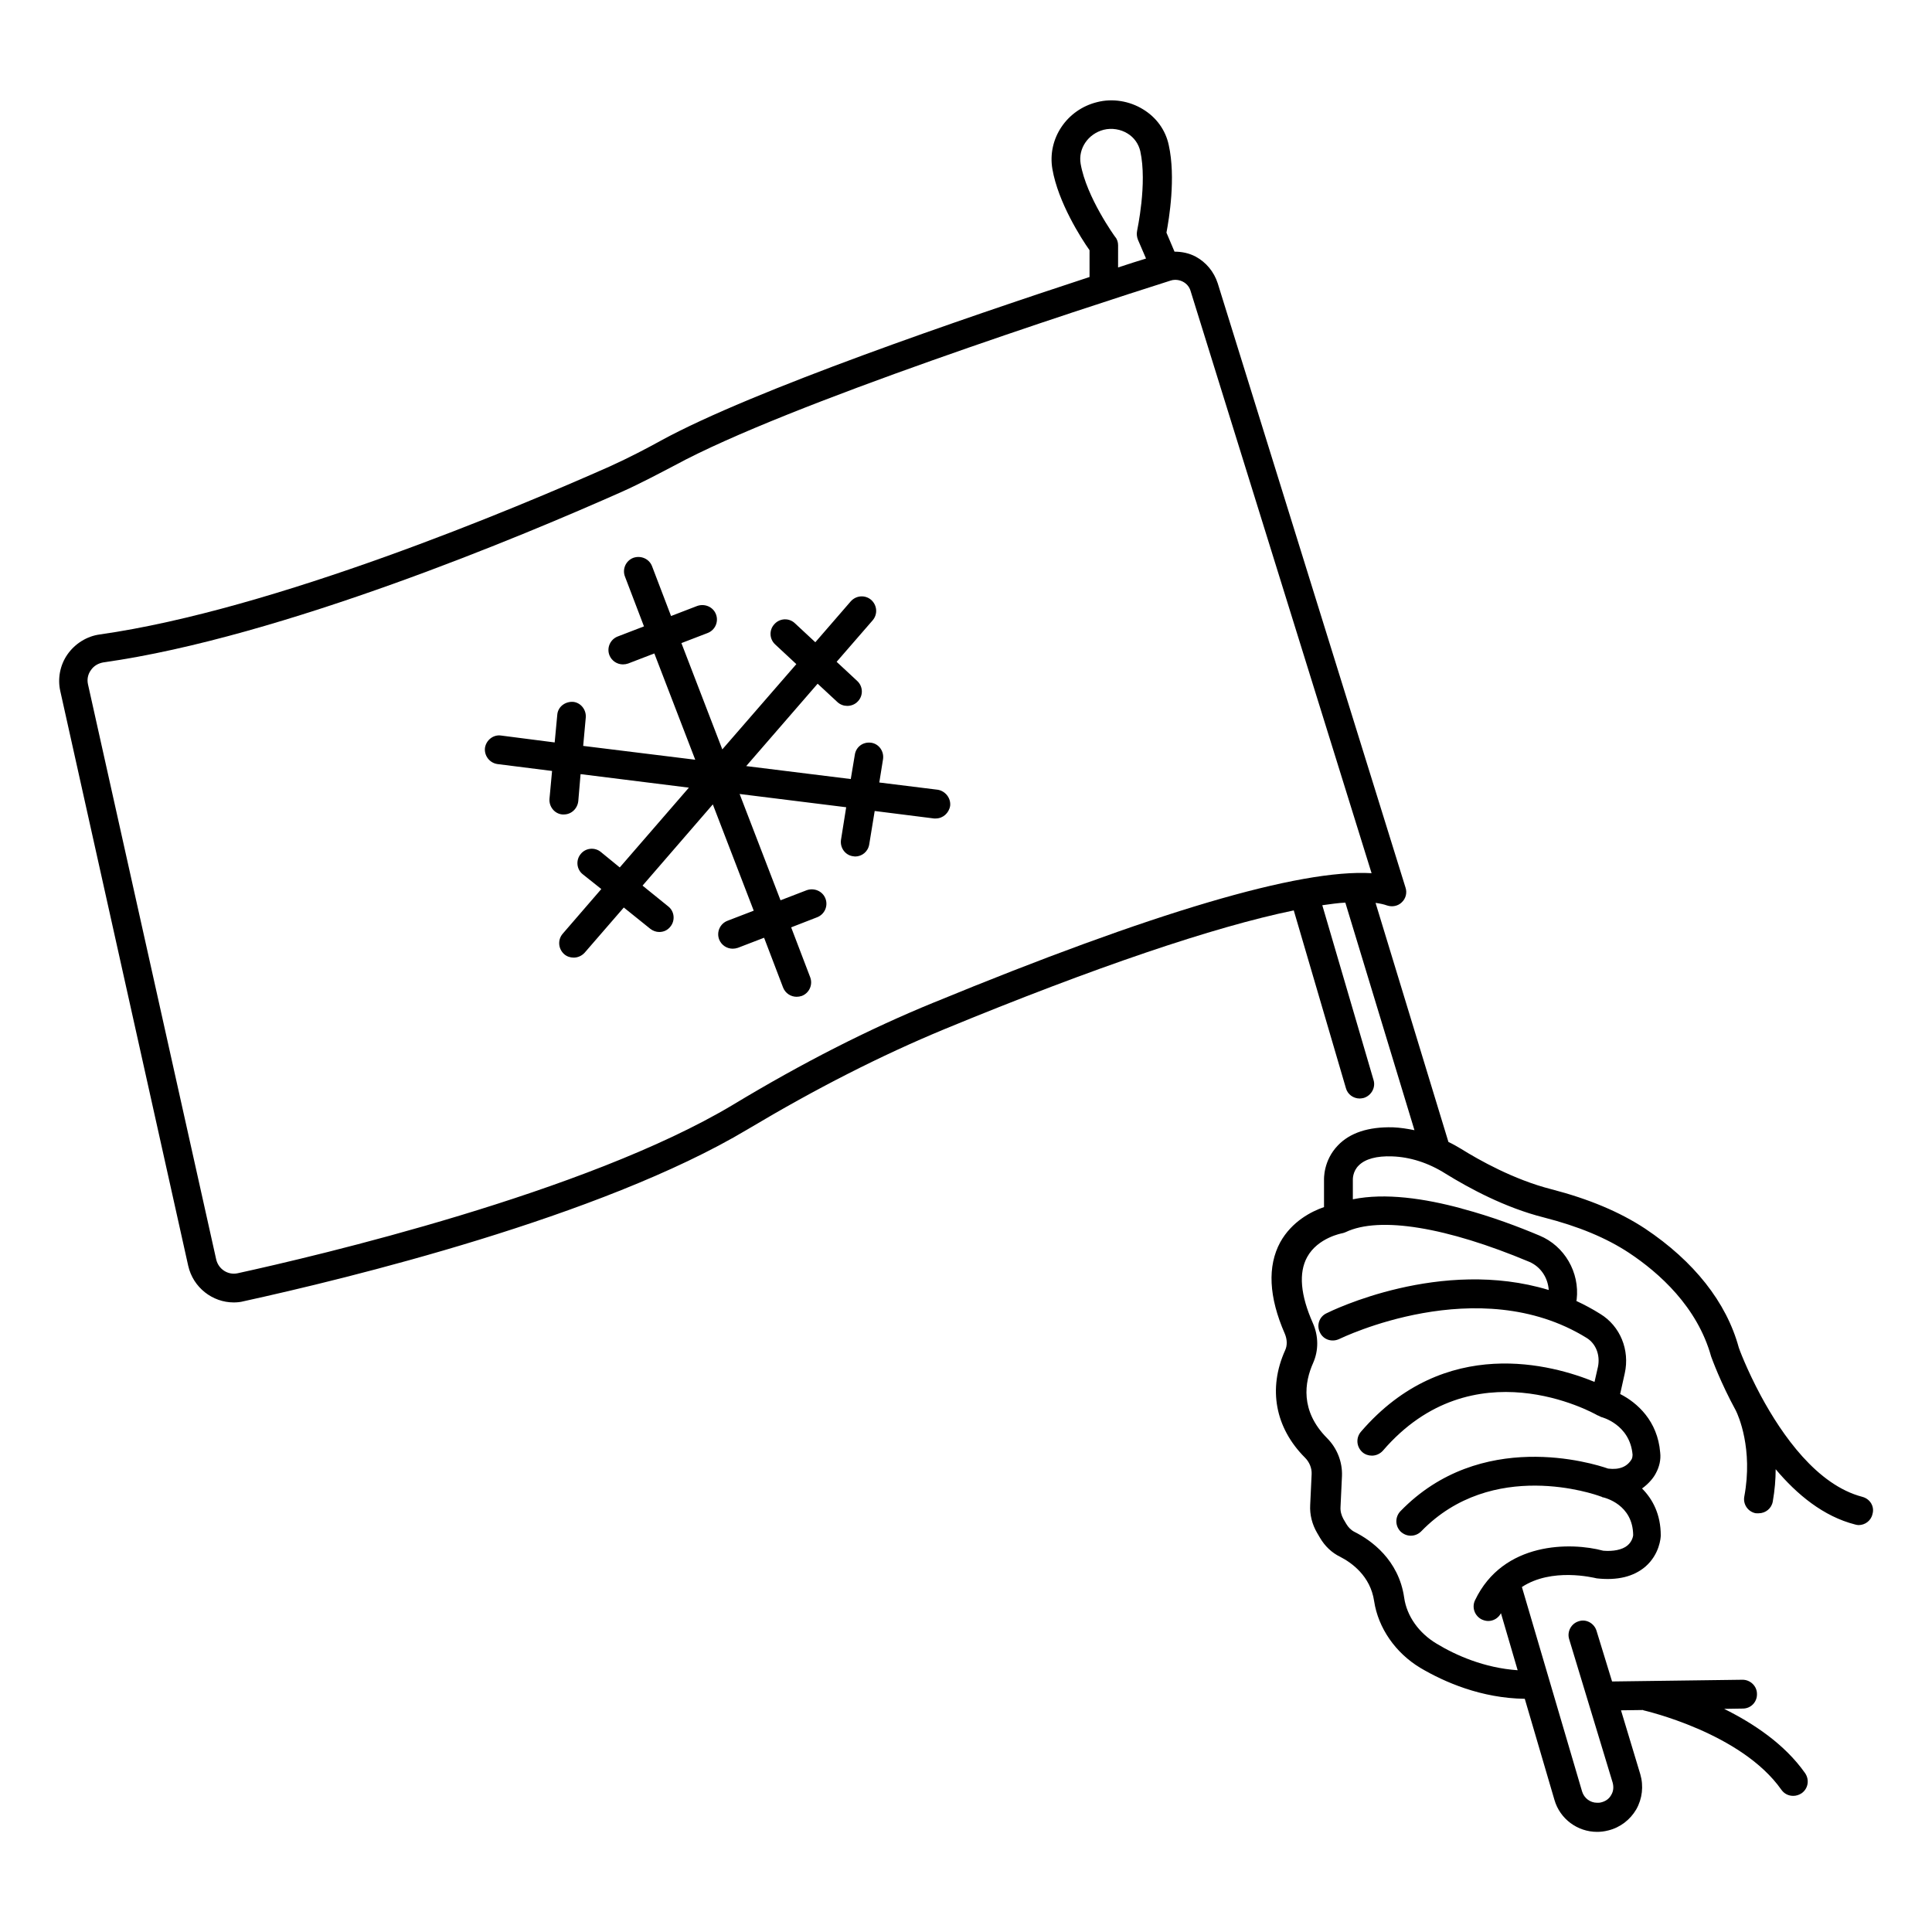
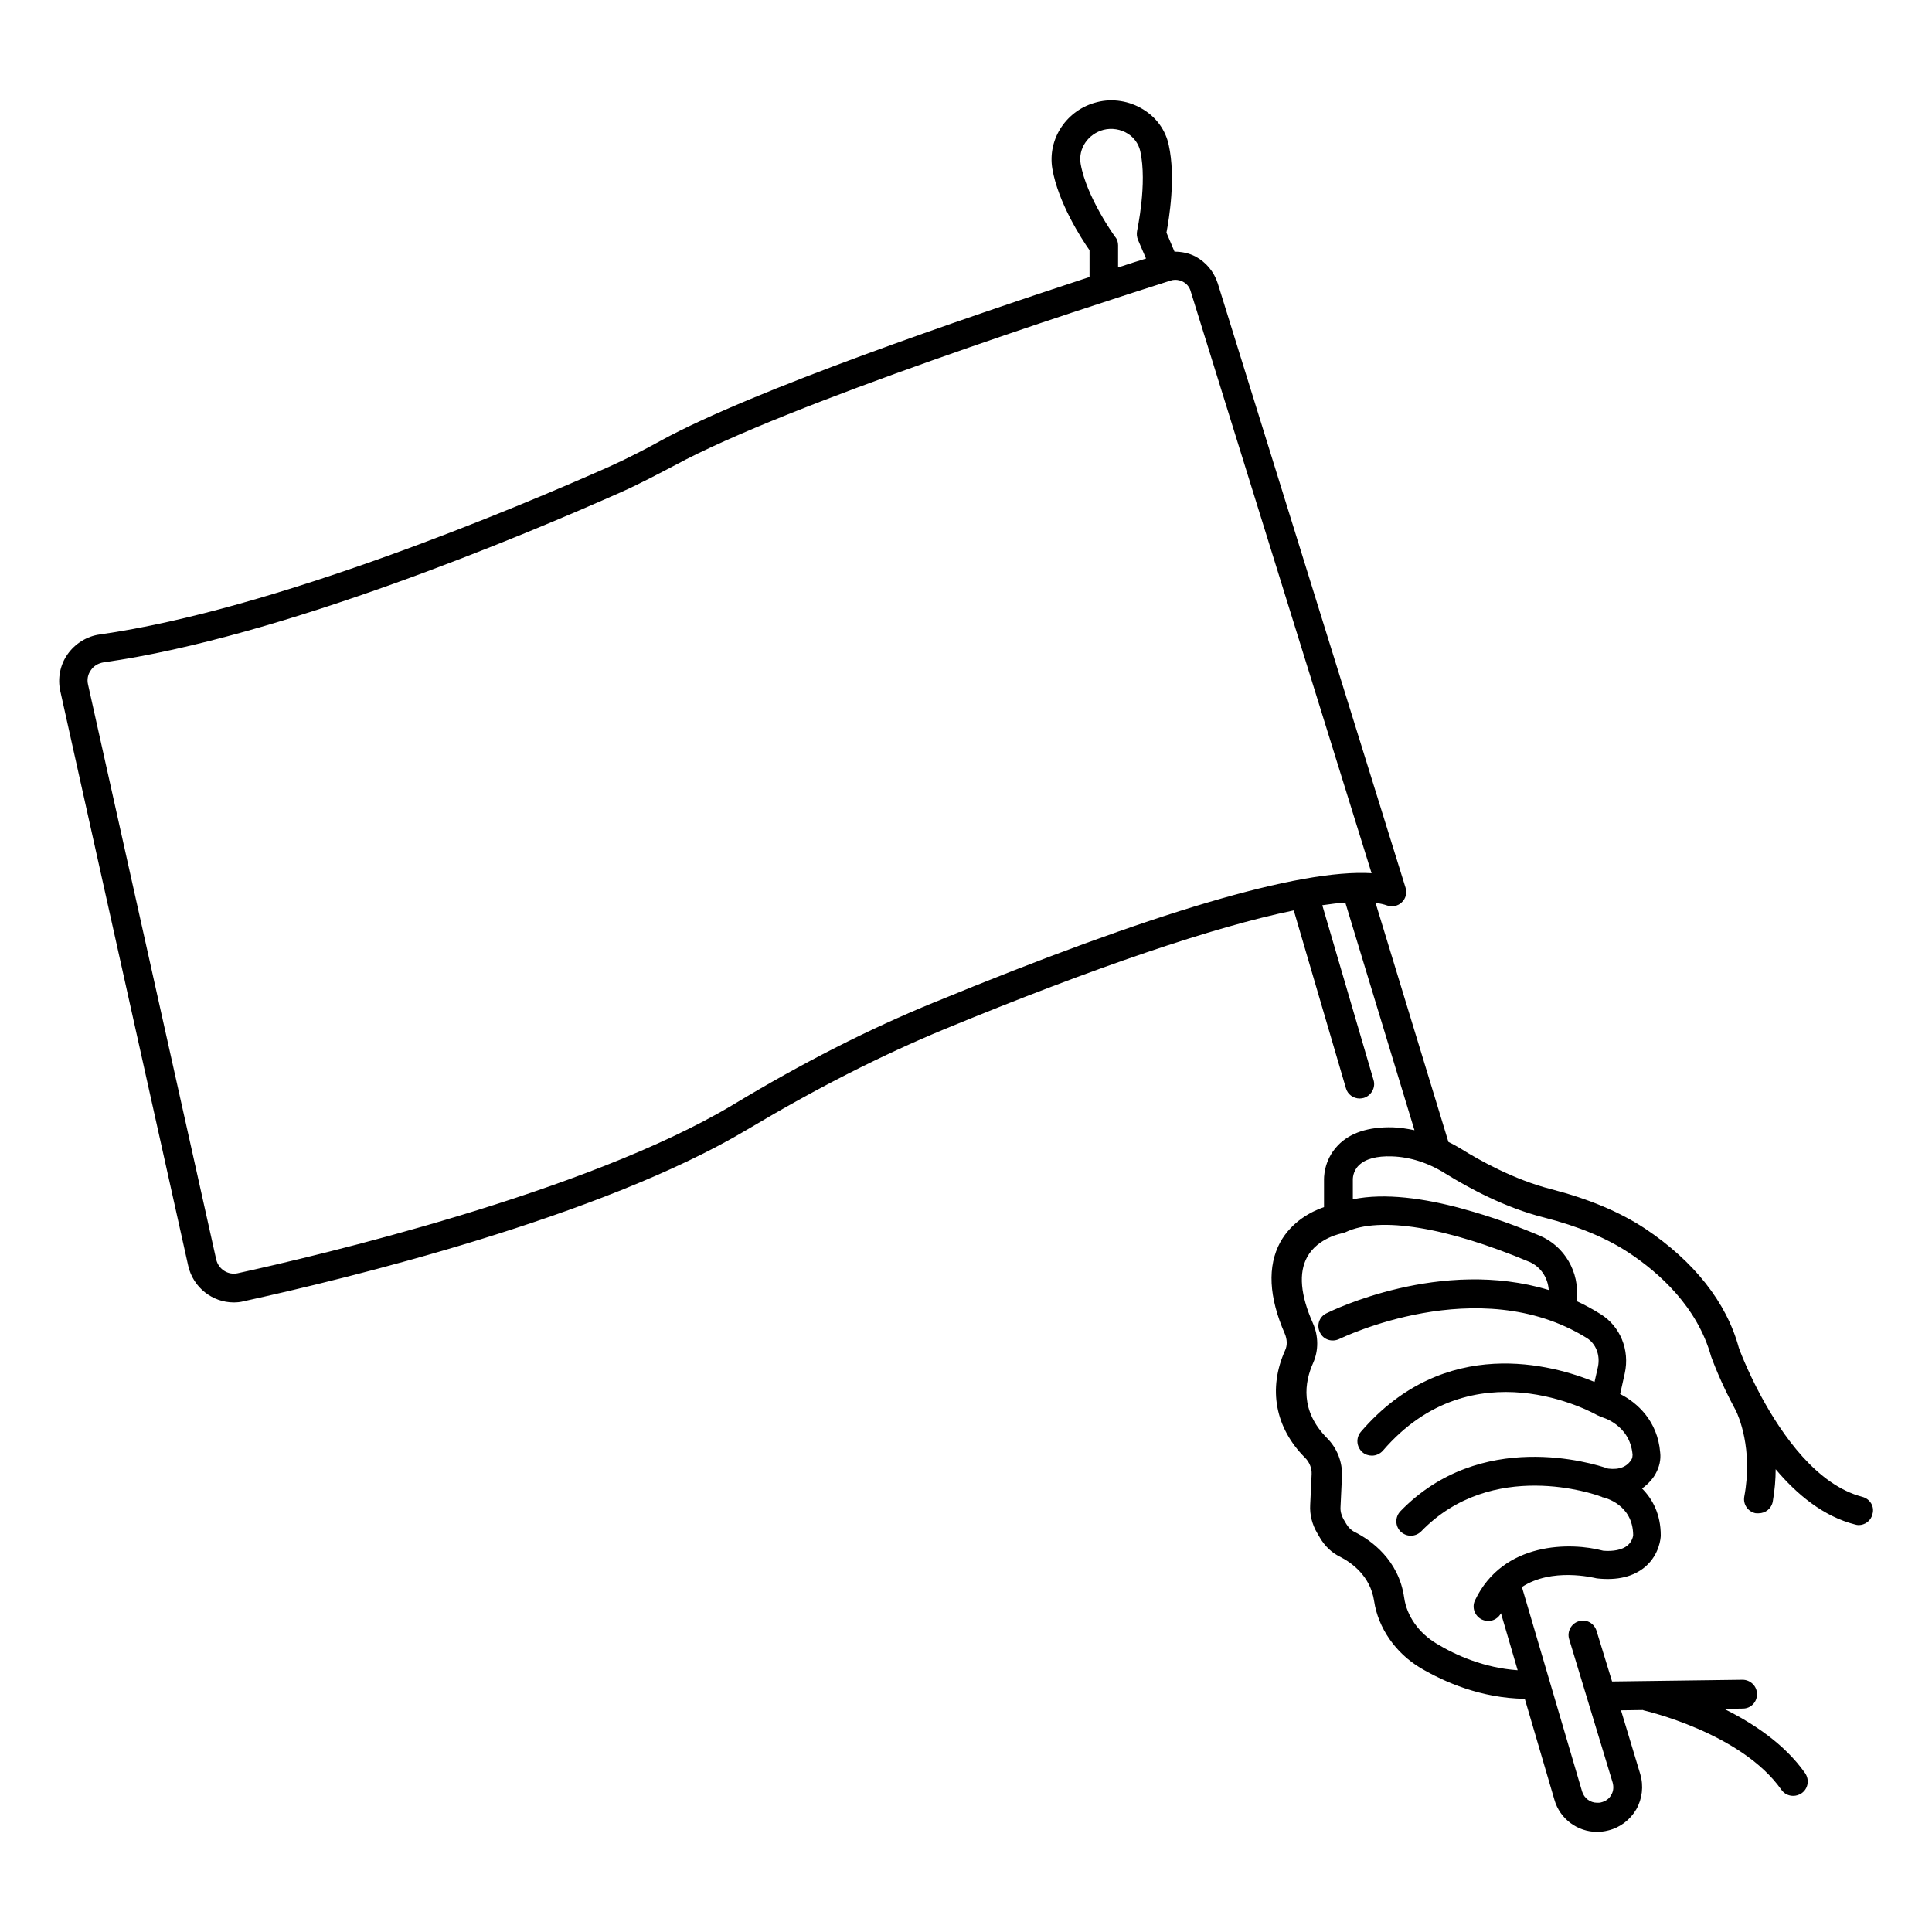
<svg xmlns="http://www.w3.org/2000/svg" fill="#000000" width="800px" height="800px" version="1.1" viewBox="144 144 512 512">
  <g>
-     <path d="m392.44 353.28-15.418-1.91 0.992-6.184c0.305-2.062-1.07-4.047-3.129-4.352-2.137-0.305-4.047 1.07-4.352 3.207l-1.07 6.414-27.711-3.434 18.93-21.832 5.266 4.887c0.762 0.688 1.68 0.992 2.594 0.992 0.992 0 2.062-0.383 2.824-1.223 1.449-1.527 1.375-3.969-0.23-5.418l-5.418-5.039 9.543-10.992c1.375-1.602 1.223-3.969-0.383-5.418-1.602-1.375-3.969-1.223-5.418 0.383l-9.391 10.84-5.418-5.039c-1.527-1.449-3.969-1.375-5.418 0.23-1.449 1.527-1.375 3.969 0.23 5.418l5.574 5.191-19.617 22.594-10.84-28.168 6.945-2.672c1.984-0.762 2.977-2.977 2.215-4.961-0.762-1.984-2.977-2.902-4.961-2.215l-6.945 2.672-5.039-13.207c-0.762-1.984-2.977-2.902-4.961-2.215-1.984 0.762-2.977 2.977-2.215 4.961l5.039 13.207-6.945 2.672c-1.984 0.762-2.977 2.977-2.215 4.961 0.609 1.527 2.062 2.441 3.586 2.441 0.457 0 0.918-0.078 1.375-0.23l6.945-2.672 10.84 28.168-29.695-3.664 0.688-7.559c0.152-2.062-1.375-3.969-3.434-4.121-2.137-0.078-3.969 1.375-4.121 3.434l-0.688 7.328-14.203-1.828c-2.062-0.305-3.969 1.223-4.273 3.281-0.23 2.062 1.223 3.969 3.281 4.273l14.504 1.832-0.688 7.406c-0.152 2.062 1.375 3.969 3.434 4.121h0.383c1.984 0 3.586-1.527 3.816-3.512l0.609-7.176 28.703 3.586-18.32 21.145-5.039-4.121c-1.602-1.297-4.047-1.07-5.344 0.609-1.297 1.602-1.07 4.047 0.609 5.344l4.887 3.894-10.227 11.836c-1.375 1.602-1.223 3.969 0.383 5.418 0.688 0.609 1.602 0.918 2.519 0.918 1.07 0 2.137-0.457 2.902-1.297l10.383-11.984 7.023 5.648c0.688 0.535 1.527 0.84 2.367 0.84 1.145 0 2.215-0.457 2.977-1.449 1.297-1.602 1.07-4.047-0.609-5.344l-6.793-5.496 18.625-21.527 10.84 28.168-6.945 2.672c-1.984 0.762-2.977 2.977-2.215 4.961 0.609 1.527 2.062 2.441 3.586 2.441 0.457 0 0.918-0.078 1.375-0.23l6.945-2.672 5.039 13.207c0.609 1.527 2.062 2.441 3.586 2.441 0.457 0 0.918-0.078 1.375-0.23 1.984-0.762 2.977-2.977 2.215-4.961l-5.039-13.207 6.871-2.672c1.984-0.762 2.977-2.977 2.215-4.961-0.762-1.984-2.977-2.902-4.961-2.215l-6.945 2.672-10.84-28.168 28.242 3.512-1.375 8.625c-0.305 2.062 1.07 4.047 3.129 4.352 0.23 0 0.383 0.078 0.609 0.078 1.832 0 3.434-1.297 3.742-3.207l1.449-8.855 15.727 1.984h0.457c1.91 0 3.512-1.449 3.816-3.359 0.223-2.055-1.301-3.965-3.363-4.269z" />
    <path d="m637.55 540.68c-12.062-3.129-21.297-16.41-26.871-26.719-3.816-7.098-5.879-12.746-5.879-12.824-3.281-12.062-11.91-22.902-24.809-31.527-6.719-4.426-14.887-7.863-24.887-10.457-9.922-2.519-19.238-7.785-23.895-10.688-1.145-0.688-2.215-1.297-3.359-1.832l-19.312-63.359c1.145 0.152 2.215 0.383 3.055 0.688 1.375 0.457 2.902 0.152 3.894-0.84 1.07-0.992 1.449-2.519 0.992-3.894l-49.766-160.14c-0.992-3.055-3.055-5.574-5.879-7.098-1.754-0.918-3.664-1.297-5.574-1.297l-2.137-5.039c0.688-3.664 2.519-14.578 0.609-23.207-0.84-3.969-3.281-7.328-6.793-9.465-3.586-2.215-8.09-2.977-12.215-1.91-8.016 1.984-13.207 9.695-11.832 17.711 1.527 8.855 7.633 18.398 9.848 21.527v7.098c-33.055 10.84-89.16 30-113.59 43.359-3.586 1.984-8.398 4.504-13.434 6.793-25.266 11.223-89.008 38.016-135.27 44.578-3.434 0.457-6.566 2.441-8.551 5.266-1.984 2.824-2.672 6.414-1.91 9.77l33.898 152.29c1.297 5.727 6.414 9.695 12.062 9.695 0.84 0 1.754-0.078 2.594-0.305 27.176-5.953 94.656-22.289 133.59-45.57 18.168-10.84 35.266-19.543 52.215-26.566 39.617-16.336 71.371-27.098 92.52-31.449l13.816 47.098c0.457 1.68 1.984 2.75 3.664 2.75 0.383 0 0.688-0.078 1.07-0.152 1.984-0.609 3.207-2.75 2.594-4.734l-13.586-46.336c2.215-0.305 4.273-0.609 6.106-0.688l18.32 60.305c-1.91-0.383-3.816-0.688-5.727-0.762-6.488-0.152-11.375 1.449-14.578 4.809-3.894 4.047-3.664 8.93-3.664 9.238v7.098c-3.359 1.145-8.551 3.816-11.602 9.312-3.434 6.336-3.055 14.504 1.223 24.273 0.609 1.449 0.688 3.055 0.078 4.352-4.582 10.152-2.672 20.535 5.266 28.473 1.145 1.145 1.832 2.75 1.754 4.352l-0.383 8.168c-0.152 2.594 0.535 5.191 1.832 7.406l0.762 1.297c1.297 2.215 3.129 3.969 5.344 5.039 2.977 1.527 8.016 5.039 9.008 11.754 1.07 7.098 5.648 13.742 12.289 17.711 6.336 3.742 16.105 8.016 27.633 8.168l7.863 26.793c1.449 5.039 6.106 8.473 11.297 8.473 0.762 0 1.832-0.078 2.977-0.383 3.129-0.762 5.801-2.824 7.406-5.574 1.602-2.824 1.984-6.184 1.07-9.312l-5.113-16.945 5.801-0.078c0.078 0 0.078 0.078 0.152 0.078 0.23 0.078 25.879 5.879 36.562 21.07 0.762 1.07 1.91 1.602 3.129 1.602 0.762 0 1.527-0.23 2.215-0.688 1.754-1.223 2.137-3.586 0.918-5.344-5.418-7.711-13.742-13.207-21.449-17.023l4.961-0.078c2.137 0 3.816-1.754 3.742-3.894 0-2.062-1.754-3.742-3.816-3.742h-0.078l-34.504 0.457-4.121-13.434c-0.609-1.984-2.75-3.207-4.734-2.519-1.984 0.609-3.129 2.75-2.519 4.734l11.527 38.016c0.305 1.145 0.23 2.289-0.383 3.281-0.535 0.992-1.449 1.68-2.75 1.984-0.23 0.078-0.535 0.078-0.992 0.078-1.832 0-3.434-1.223-3.969-2.977l-15.953-54.199c7.938-5.191 18.777-2.519 19.848-2.289 5.496 0.609 9.77-0.457 12.902-3.129 3.742-3.281 4.047-7.633 4.047-8.246 0-5.574-2.137-9.617-4.961-12.441 1.91-1.375 3.129-2.977 3.664-4.047 0.918-1.68 1.375-3.586 1.145-5.496-0.688-8.398-6.106-13.207-10.609-15.496l1.223-5.496c1.375-6.184-1.223-12.52-6.488-15.727-2.062-1.297-4.199-2.441-6.336-3.434l0.078-0.383c0.84-7.176-3.207-14.199-9.848-16.945-5.418-2.289-12.672-5.039-20.383-7.098-0.078 0-0.152 0-0.23-0.078-9.848-2.672-20.305-4.199-28.855-2.441v-5.191c0-0.078-0.078-2.215 1.602-3.816 1.68-1.68 4.734-2.519 8.777-2.367 4.734 0.152 9.617 1.68 14.199 4.582 6.184 3.816 15.727 9.008 26.031 11.602 9.238 2.367 16.566 5.418 22.594 9.391 7.938 5.266 18.09 14.273 21.754 27.48 0.23 0.609 2.441 6.793 6.566 14.352 0.609 1.223 4.582 10.078 2.215 22.746-0.383 2.062 0.992 4.047 3.055 4.426 0.297 0.004 0.527 0.004 0.754 0.004 1.832 0 3.434-1.297 3.742-3.129 0.535-3.055 0.762-5.879 0.762-8.551 5.648 6.719 12.672 12.52 21.07 14.656 0.305 0.078 0.609 0.152 0.918 0.152 1.68 0 3.281-1.145 3.664-2.902 0.609-1.984-0.613-4.043-2.676-4.578zm-198.01-333.89c-0.078-0.078-7.633-10.535-9.16-19.391-0.688-4.047 1.984-7.938 6.106-9.008 2.137-0.535 4.504-0.152 6.336 0.992 1.754 1.07 2.902 2.75 3.359 4.656 1.91 8.625-0.84 20.992-0.84 21.145-0.152 0.762-0.078 1.602 0.23 2.367l2.137 4.961c-2.215 0.688-4.656 1.449-7.406 2.367l0.004-5.879c0-0.762-0.23-1.602-0.766-2.211zm-48.09 202.89c-17.328 7.098-34.73 15.953-53.207 27.098-39.008 23.359-110.38 40.074-131.3 44.656-2.519 0.535-5.039-1.07-5.648-3.664l-33.965-152.36c-0.305-1.297-0.078-2.672 0.762-3.816 0.762-1.145 1.984-1.832 3.359-2.062 47.25-6.641 111.75-33.816 137.33-45.191 5.266-2.367 10.23-5.039 14.047-7.023 29.77-16.184 108.02-41.527 131.3-48.93 0.457-0.152 0.84-0.23 1.297-0.23 0.688 0 1.375 0.152 1.984 0.457 1.07 0.535 1.832 1.449 2.137 2.594l47.938 154.2c-19.086-1.137-58.016 10.391-116.03 34.281zm157.79 68.703c3.055 1.297 4.961 4.199 5.191 7.481-28.625-8.703-57.555 5.496-58.93 6.184-1.91 0.918-2.672 3.207-1.68 5.113 0.918 1.91 3.207 2.594 5.113 1.68 0.383-0.152 36.793-18.016 65.496-0.305 2.519 1.527 3.664 4.582 3.055 7.633l-0.918 4.047c-10.992-4.504-39.617-12.672-61.906 13.207-1.375 1.602-1.223 3.969 0.383 5.418 0.688 0.609 1.602 0.918 2.519 0.918 1.07 0 2.137-0.457 2.902-1.297 23.816-27.711 55.57-10.152 56.871-9.391 0.152 0.078 0.305 0.078 0.383 0.152 0.23 0.078 0.383 0.23 0.609 0.305 0.078 0 7.633 1.91 8.32 10 0 0.383-0.078 0.84-0.23 1.145-1.145 1.984-3.207 2.902-6.258 2.519-4.121-1.449-33.816-10.609-55.039 11.297-1.449 1.527-1.449 3.894 0.078 5.418 0.762 0.688 1.68 1.07 2.672 1.07 0.992 0 1.984-0.383 2.75-1.145 18.855-19.465 46.184-9.77 47.402-9.312 0.152 0.078 0.305 0.078 0.457 0.152 0 0 0.078 0 0.078 0.078 0.84 0.152 8.168 1.984 8.246 10.078 0 0.078-0.152 1.602-1.527 2.75-1.375 1.145-3.816 1.602-6.414 1.375-8.473-2.289-26.488-2.519-33.969 13.129-0.918 1.91-0.078 4.199 1.832 5.113 0.535 0.23 1.07 0.383 1.68 0.383 1.375 0 2.672-0.762 3.359-2.062l4.426 15.113c-8.855-0.609-16.41-3.969-21.449-7.023-4.734-2.824-7.938-7.328-8.625-12.215-1.449-10.078-8.855-15.266-13.129-17.406-0.918-0.457-1.68-1.223-2.215-2.137l-0.762-1.297c-0.535-0.992-0.84-2.062-0.762-3.207l0.383-8.168c0.152-3.742-1.297-7.406-3.969-10.078-7.176-7.25-5.953-14.809-3.664-19.922 1.449-3.281 1.449-7.098-0.078-10.535-3.281-7.406-3.816-13.281-1.527-17.48 2.824-5.191 9.312-6.336 9.312-6.336 0.305-0.078 0.609-0.152 0.918-0.305 8.996-4.273 26.781-1.297 48.613 7.863z" />
  </g>
</svg>